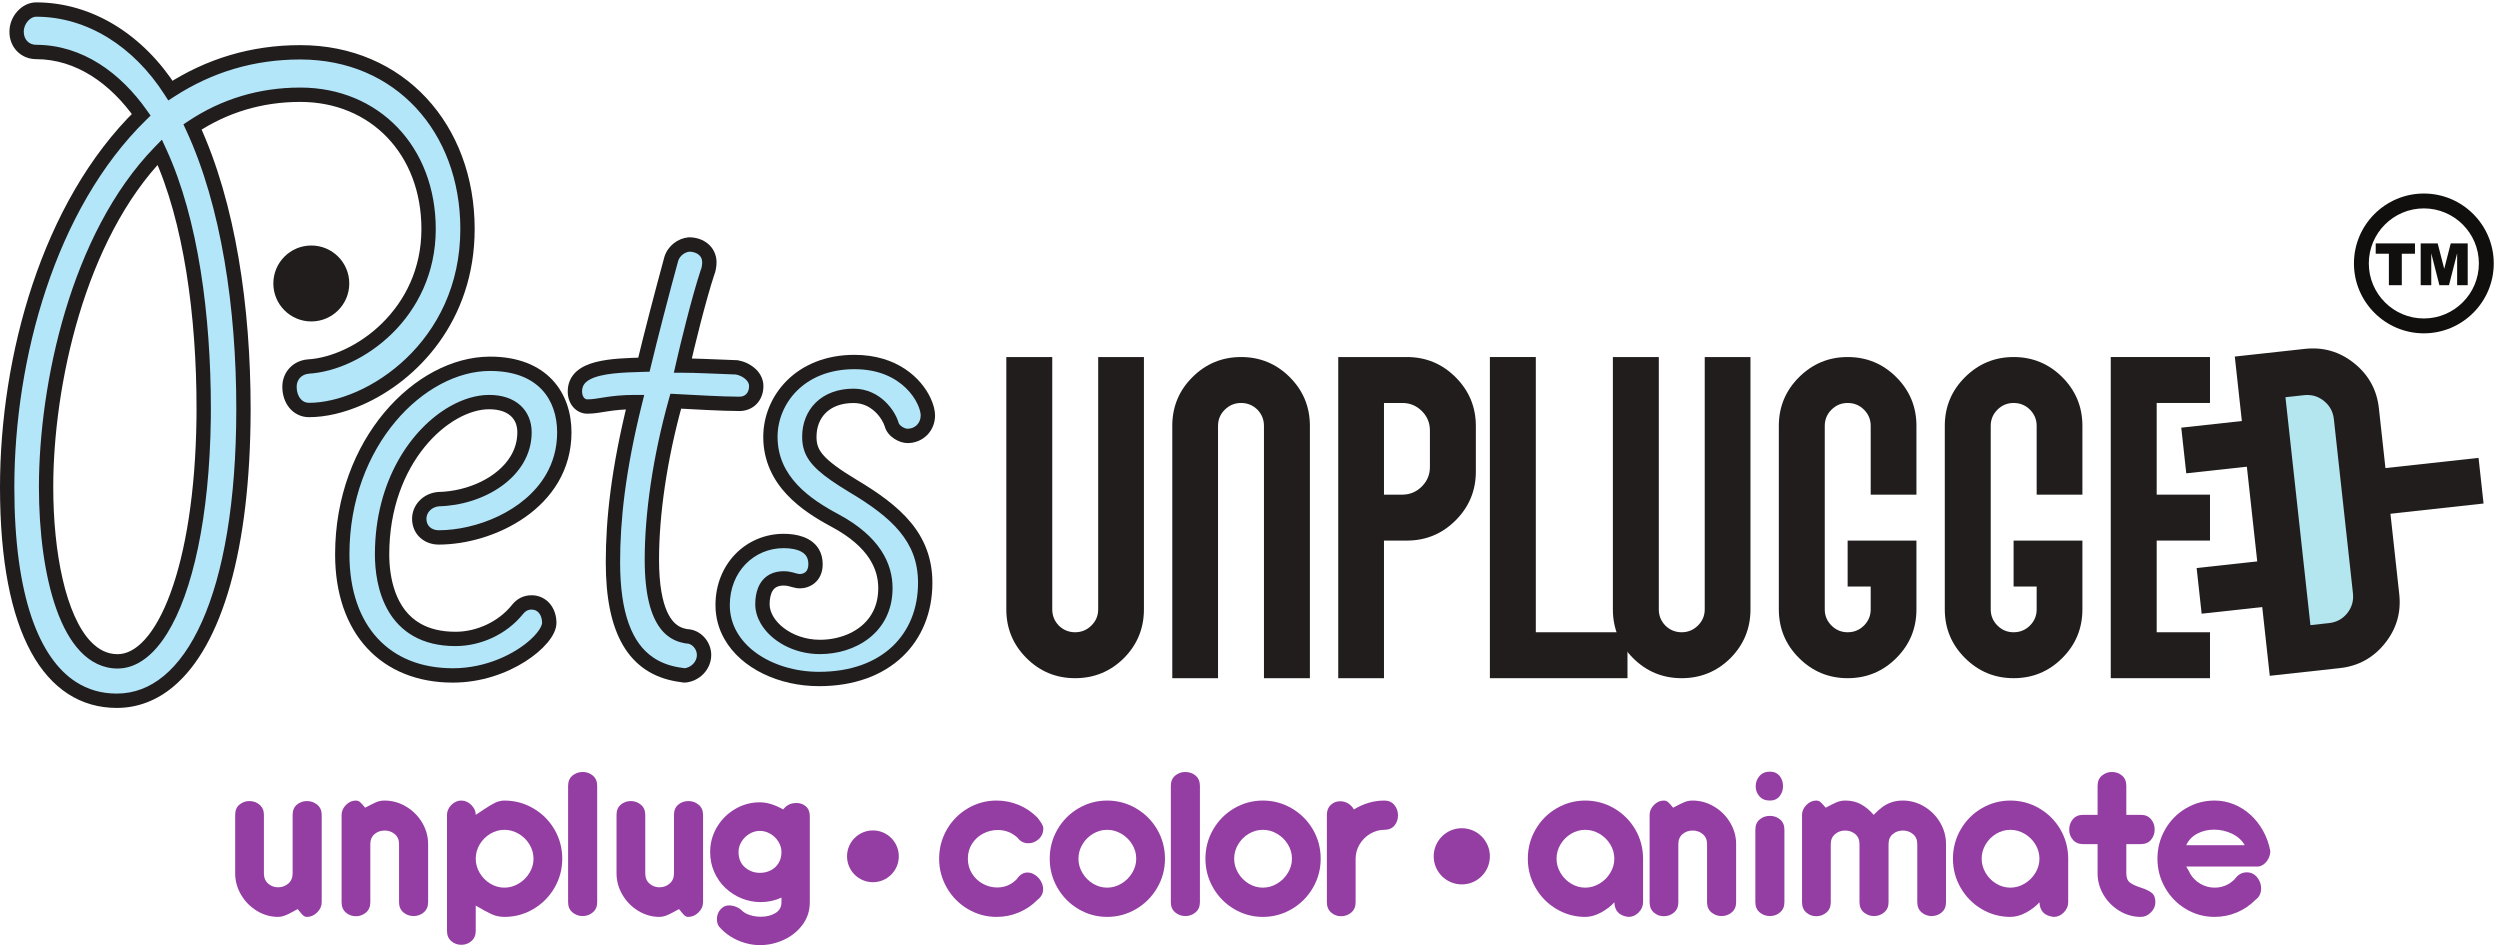
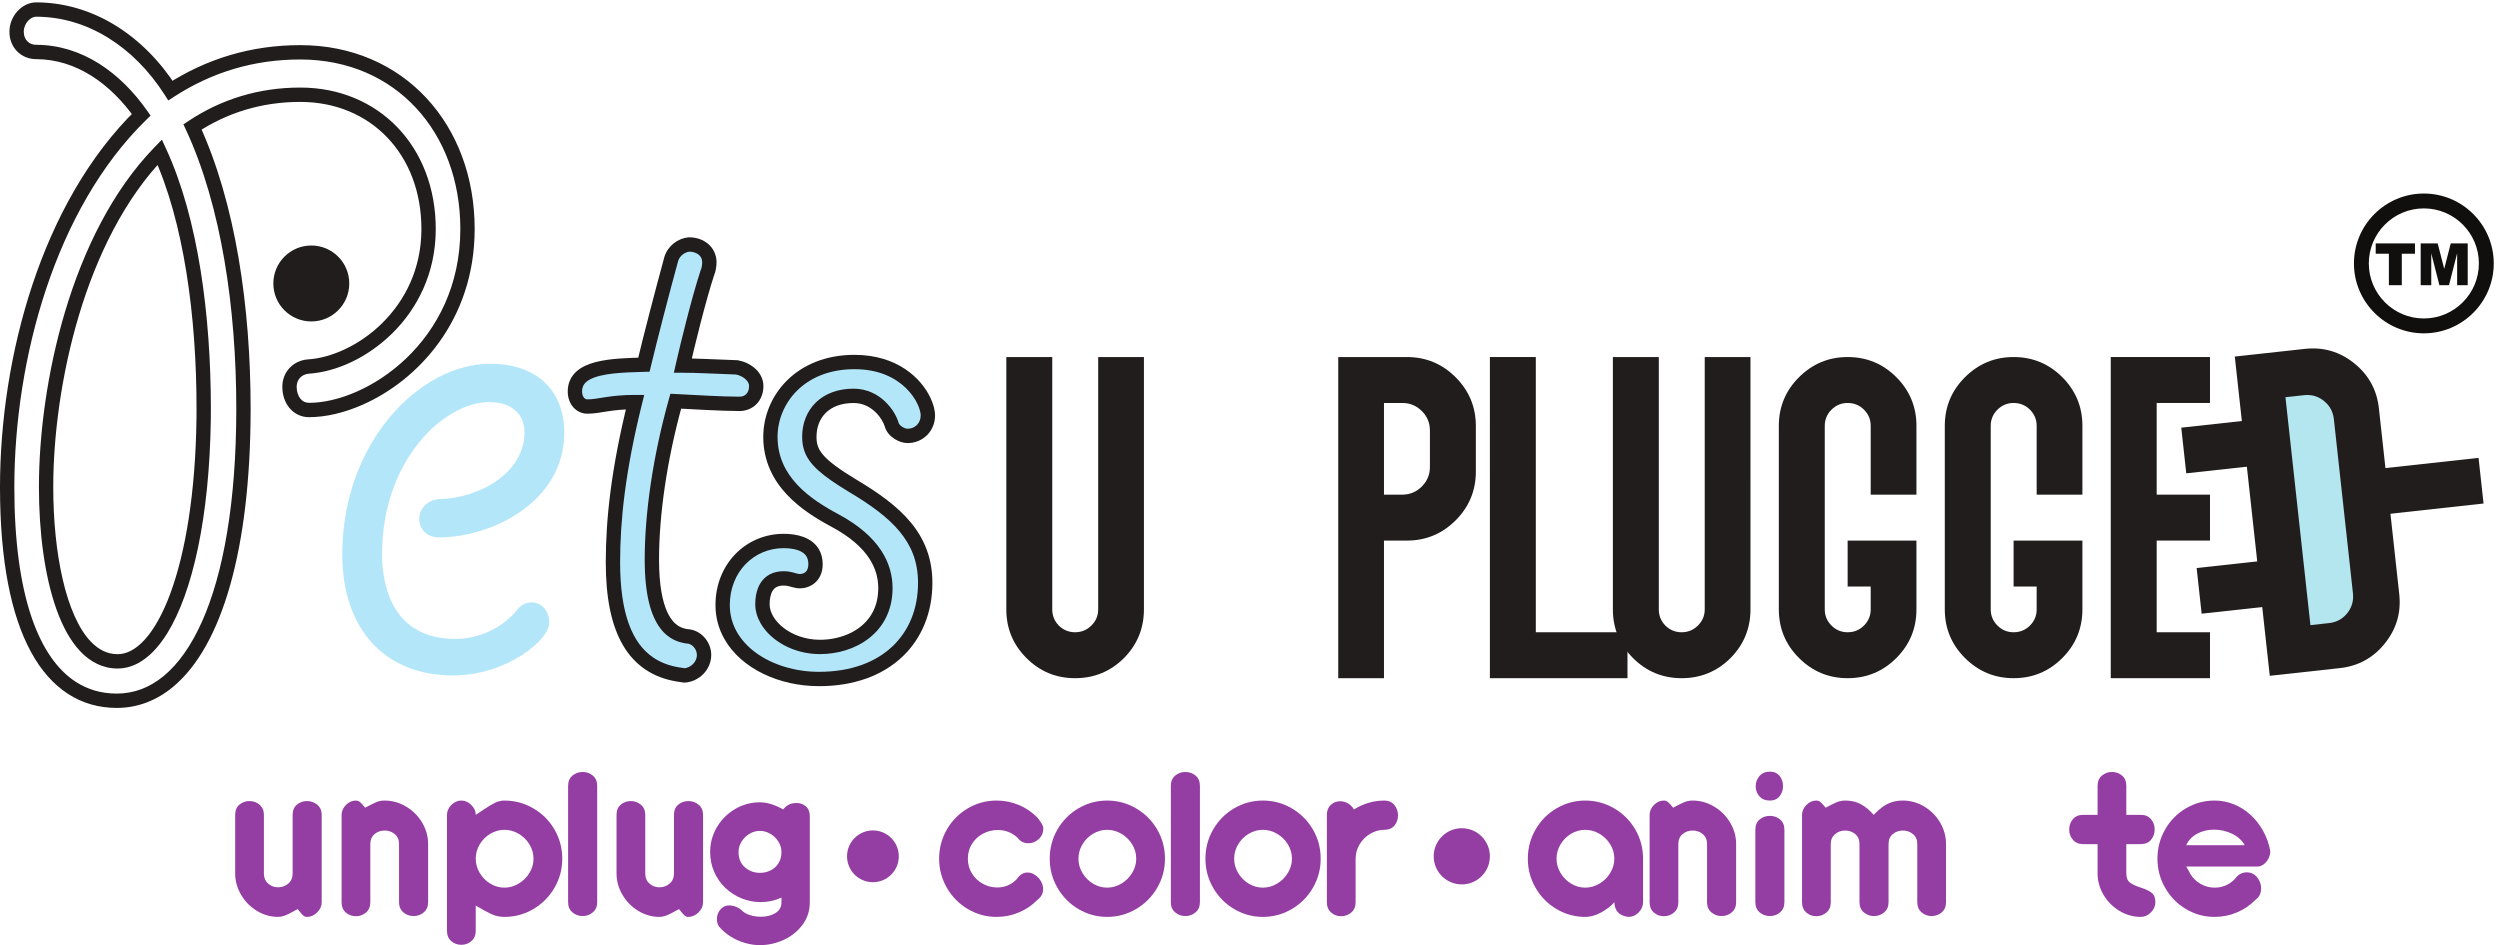
<svg xmlns="http://www.w3.org/2000/svg" xmlns:ns1="http://sodipodi.sourceforge.net/DTD/sodipodi-0.dtd" xmlns:ns2="http://www.inkscape.org/namespaces/inkscape" version="1.1" id="svg1" width="1208.36" height="456.827" viewBox="0 0 1208.36 456.827" ns1:docname="Logo_MAX.eps">
  <defs id="defs1" />
  <ns1:namedview id="namedview1" pagecolor="#ffffff" bordercolor="#000000" borderopacity="0.25" ns2:showpageshadow="2" ns2:pageopacity="0.0" ns2:pagecheckerboard="0" ns2:deskcolor="#d1d1d1">
    <ns2:page x="0" y="0" ns2:label="1" id="page1" width="1208.36" height="456.827" margin="0" bleed="0" />
  </ns1:namedview>
  <g id="g1" ns2:groupmode="layer" ns2:label="1">
    <g id="group-R5">
      <path id="path2" d="m 8215.75,2038.94 100.83,-934.22 285,33.16 -88.04,893.25 -297.79,7.81" style="fill:#b3e6ee;fill-opacity:1;fill-rule:nonzero;stroke:none" transform="matrix(0.133,0,0,-0.133,0,456.827)" />
      <path id="path3" d="m 8215.75,2038.94 -12.95,-1.4 102.23,-947.28 310.77,36.17 -90.42,917.43 -324.18,8.49 1.6,-14.81 12.95,1.4 -0.34,-13.02 286.3,-7.51 85.65,-869.06 -259.24,-30.18 -99.42,921.16 -12.95,-1.39 -0.34,-13.02 0.34,13.02" style="fill:#211d1d;fill-opacity:1;fill-rule:nonzero;stroke:none" transform="matrix(0.133,0,0,-0.133,0,456.827)" />
-       <path id="path4" d="M 580.555,2881.84 C 281.188,2573.77 167.969,2034.13 167.5,1666.92 c -0.406,-319.47 79.559,-635.35 259.598,-635.58 167.168,-0.2 305.84,341.11 312.965,880.88 3.652,345.18 -40.883,712.43 -159.508,969.62 z M 1698.98,2601.35 c -0.55,-425.97 -354.47,-656.86 -576.3,-656.56 -41.8,0.05 -70.68,36.81 -70.63,84.54 0.05,40.39 29.03,69.74 67.61,73.35 183.26,10.77 437.46,194.06 437.86,498.85 0.37,286.41 -195.49,488.63 -465.53,488.97 -144.677,0.18 -276.525,-40.04 -392.365,-117.01 C 831.082,2690.57 885.25,2312.28 884.781,1945.08 883.914,1273.1 700.184,887.781 423.699,888.141 185.805,888.441 25.371,1134.67 26.055,1667.11 26.648,2133.46 175.234,2687.75 513.223,3017.8 c -93.059,132.3 -224.758,227.93 -382.285,228.13 -38.579,0.06 -70.688,29.48 -70.626,73.55 0.055,44.05 35.465,80.74 70.835,80.69 196.102,-0.24 372.762,-114.3 488.27,-294.38 141.582,91.62 299.16,139.14 472.762,138.92 360.06,-0.45 607.27,-276.17 606.8,-643.36" style="fill:#b4e6fa;fill-opacity:1;fill-rule:nonzero;stroke:none" transform="matrix(0.133,0,0,-0.133,0,456.827)" />
      <path id="path5" d="m 580.555,2881.84 -18.688,18.15 C 408.07,2741.59 303.648,2526.05 236.988,2304.04 170.406,2081.95 141.715,1853.18 141.449,1666.96 l -0.004,-2.47 c 0.078,-161.55 20.047,-321.91 63.985,-444.77 22.074,-61.43 50.101,-113.73 86.453,-152.11 36.082,-38.32 82.398,-62.44 135.183,-62.32 h 0.032 0.148 c 25.352,-0.03 50.184,6.57 73.231,18.7 40.421,21.31 75.683,58.6 106.929,108.77 46.774,75.38 84.828,180.73 112.321,312.07 27.421,131.32 44.027,288.56 46.386,467.05 l 0.004,0.07 c 0.133,13.03 0.207,26.1 0.207,39.2 -0.156,336.08 -45.402,688.05 -162.109,941.6 l -15.899,34.46 -26.449,-27.22 18.688,-18.15 -23.66,-10.92 c 111.636,-241.52 157.48,-588.57 157.324,-919.77 0,-12.91 -0.071,-25.8 -0.207,-38.66 v 0.08 c -3.477,-267.61 -39.836,-485.5 -94.805,-634.12 -27.387,-74.29 -59.516,-131.1 -92.902,-167.87 -16.668,-18.42 -33.535,-31.81 -50.035,-40.45 -16.543,-8.65 -32.594,-12.72 -49.024,-12.73 l -0.148,-0.01 h 0.035 c -37.012,0.23 -68.043,15.48 -97.473,46.11 -43.879,45.8 -79.222,127.12 -101.988,226.56 -22.973,99.4 -34.137,216.59 -34.121,334.43 v 2.39 c 0.207,180.98 28.363,405.65 93.344,622.19 64.91,216.62 166.777,424.95 312.343,574.61 l -18.683,18.16 -23.66,-10.92 z m 1118.425,-280.49 -26.06,0.03 c -0.37,-205.46 -85.23,-362.29 -196.89,-469.11 -55.82,-53.31 -118.37,-93.85 -179.92,-120.91 -61.52,-27.09 -122.05,-40.56 -173.01,-40.52 h -0.58 0.19 c -13.11,0.18 -22.64,5.12 -30.87,14.84 -8.05,9.72 -13.75,24.91 -13.74,43.53 v 0 l -23.7,0.05 23.69,-0.68 0.01,0.63 -23.7,0.05 23.69,-0.68 0.01,0.34 v 0.37 c 0.09,13.96 4.76,24.56 12.28,32.66 7.57,8.02 18.33,13.51 31.71,14.79 l -2.43,25.94 1.53,-26.01 c 99.41,6.07 213.3,57.24 304.26,146.62 90.8,89.33 158,218.39 158.12,378.2 v 0.04 0.8 c 0.06,148.9 -51.17,277.81 -138.83,369.22 -87.57,91.5 -211.34,144.92 -352.71,145 h -1 c -149.139,0.06 -286.171,-41.78 -405.827,-121.36 l -18.637,-12.39 9.43,-20.29 C 804.488,2686.35 858.844,2312.94 858.73,1949.82 l -0.003,-4.73 v 0.03 C 858.387,1611.67 812.234,1350.37 733.922,1175.35 694.84,1087.82 647.891,1022.08 595.844,978.859 543.66,935.672 487.02,914.309 424.086,914.191 h -0.547 0.195 c -54.886,0.129 -103.98,14.071 -148.164,42.59 -66.113,42.711 -122.125,119.839 -161.601,236.979 -39.453,116.98 -61.895,273.14 -61.864,469.95 v 3.33 0.04 c 0.277,230.43 37.23,483.11 115.727,718.24 78.457,235.19 198.445,452.64 363.59,613.84 l 15.863,15.49 -12.754,18.14 c -48.156,68.44 -106.597,127.93 -174.39,170.66 -67.719,42.71 -145.082,68.46 -229.168,68.53 -12.664,0.06 -23.457,4.72 -31.375,12.6 -7.836,7.95 -13.149,19.12 -13.23,34.76 v 0.01 l -23.512,0.06 23.5,-0.66 0.012,0.6 -23.512,0.06 23.5,-0.66 0.008,0.33 0.004,0.37 c -0.035,14.95 6.176,29.22 15.414,39.41 9.231,10.29 20.817,15.41 29.289,15.25 h 0.039 v 23.67 l -0.371,-23.66 0.371,-0.01 v 23.67 l -0.371,-23.66 0.18,-0.01 h 0.195 c 92.977,-0.13 181.309,-27.13 260.754,-75.9 79.403,-48.75 149.774,-119.41 205.617,-206.49 l 14.125,-22.01 21.961,14.2 c 137.364,88.8 289.067,134.68 457.43,134.75 h 1.11 0.04 c 173.21,-0.34 317.3,-66.14 419.25,-175.53 101.84,-109.45 161.49,-263.21 161.52,-440.74 v -1.04 0.03 l 26.06,-0.03 h 26.05 v 1.04 c 0.04,189.15 -63.85,356.31 -175.48,476.25 -111.52,119.99 -270.83,192.01 -457.33,192.13 h 0.03 -1.25 c -177.914,0.07 -340.566,-49.09 -485.738,-143.11 l 14.156,-21.87 21.93,14.07 c -59.664,93 -135.375,169.41 -222.207,222.76 -86.789,53.34 -184.836,83.49 -287.965,83.6 l -0.028,-26.05 0.403,26.05 h -0.481 c -26.867,-0.16 -50.636,-13.38 -67.937,-32.41 -17.293,-19.16 -28.793,-45.23 -28.871,-74.31 l 26.051,-0.02 -26.039,0.72 -0.012,-0.86 c -0.086,-28.34 10.641,-53.85 28.48,-71.59 17.766,-17.82 42.281,-27.87 68.16,-27.86 73.45,-0.14 140.696,-22.3 201.469,-60.53 60.703,-38.22 114.641,-92.69 159.539,-156.55 l 21.313,14.99 -18.203,18.64 C 322.176,2867.59 198.887,2642.87 118.402,2401.81 37.965,2160.71 0.32,1903.06 0.004,1667.14 v 0.03 L 0,1663.71 C 0.117,1396.06 40.086,1198.5 112.996,1064.76 149.48,997.969 194.59,947.102 247.27,913.031 299.898,878.922 359.863,862.102 423.668,862.082 h 0.105 0.094 0.219 c 75.199,-0.113 145.098,26.688 205.062,76.707 90.11,75.151 159.465,200.471 207.399,369.611 47.824,169.25 73.937,382.99 74.281,636.65 v 0.02 l 0.008,4.75 c -0.117,368.32 -54.289,747.41 -187.59,1034.64 l -23.621,-10.97 14.418,-21.7 c 111.508,74.02 237.535,112.59 376.987,112.66 l 0.93,-0.01 c 128.41,-0.25 237.4,-47.93 315.15,-128.93 77.66,-81.09 124.3,-196.09 124.36,-333.18 v -0.8 0.03 c -0.27,-144.98 -60.38,-259.95 -142.59,-341.16 -82.06,-81.14 -186.9,-127 -270.75,-131.71 l -0.45,-0.03 -0.45,-0.04 c -25.2,-2.33 -48.23,-13.32 -64.8,-30.98 -16.63,-17.57 -26.47,-41.84 -26.43,-68.28 l 26.05,-0.03 -26.04,0.75 -0.01,-0.87 c 0.01,-29.06 8.74,-56.06 25.57,-76.61 16.65,-20.57 42.43,-34 71.07,-33.87 h 0.06 0.12 0.28 c 59.96,0.05 126.81,15.43 193.98,44.93 100.68,44.31 202.21,120.65 279.11,227.68 76.87,106.95 128.69,244.89 128.84,409.98 v 0.03 h -26.05" style="fill:#211d1d;fill-opacity:1;fill-rule:nonzero;stroke:none" transform="matrix(0.133,0,0,-0.133,0,456.827)" />
      <path id="path6" d="m 1906.11,1863.54 c 0,64.71 -45,110.01 -128.59,110.01 -160.73,0 -389,-207.1 -389,-553.34 0,-110.01 35.37,-307.4 266.84,-307.4 83.58,0 170.38,38.81 225.03,106.77 12.87,16.18 28.95,25.89 51.45,25.89 38.58,0 64.29,-32.36 64.29,-74.43 0,-61.48 -154.31,-190.919 -350.42,-190.919 -244.33,0 -401.85,165.029 -401.85,440.089 0,407.73 282.9,692.48 536.88,692.48 192.88,0 270.06,-119.71 270.06,-249.15 0,-255.65 -266.85,-381.85 -456.53,-381.85 -38.57,0 -70.72,25.88 -70.72,67.95 0,35.6 28.93,67.96 70.72,71.2 151.1,3.24 311.84,97.08 311.84,242.7" style="fill:#b4e6fa;fill-opacity:1;fill-rule:nonzero;stroke:none" transform="matrix(0.133,0,0,-0.133,0,456.827)" />
-       <path id="path7" d="m 1906.11,1863.54 h 26.06 c 0.19,38.26 -13.91,74.08 -41.64,98.69 -27.64,24.71 -66.67,37.42 -113.01,37.37 -45.81,-0.05 -94.24,-14.56 -141.39,-41.13 -141.09,-79.75 -273.54,-269.78 -273.66,-538.26 0.14,-57.73 8.81,-138.61 50.31,-208.34 20.77,-34.77 50.22,-66.56 90.44,-89.2 40.18,-22.69 90.61,-35.96 152.14,-35.92 91.55,0.16 185.09,41.91 245.33,116.5 l 0.1,0.12 c 4.75,5.96 9.25,9.74 13.86,12.18 4.65,2.4 9.66,3.82 17.19,3.87 11.91,-0.18 19.81,-4.32 26.69,-12.18 6.7,-7.89 11.55,-20.42 11.55,-36.2 0.06,-2.2 -0.94,-7.47 -4.38,-14.43 -5.88,-12.21 -18.71,-28.91 -37.28,-45.82 -27.85,-25.51 -68.39,-51.98 -116.96,-71.71 -48.58,-19.76 -105.18,-32.92 -165.75,-32.91 -116.42,0.18 -208.78,38.79 -273.42,108.54 -64.55,69.83 -102.32,172.79 -102.38,305.5 0,197.79 68.6,364.97 167.1,482.4 98.52,117.57 226.65,184.24 343.73,184.03 91.23,-0.19 150.45,-27.74 188.39,-67.84 37.89,-40.21 55.57,-95.55 55.61,-155.26 -0.04,-59.37 -15.33,-110.28 -41.09,-154.35 -38.58,-66 -101.68,-116.64 -172.8,-150.57 -71,-33.97 -149.74,-50.93 -216.58,-50.88 -13.5,0.02 -24.72,4.5 -32.26,11.39 -7.47,7.03 -12.24,16.14 -12.41,30.51 -0.03,21.21 17.54,42.85 46.69,45.23 l -2.02,25.97 0.56,-26.04 c 80.71,1.82 163.04,27.27 227.14,72.77 32,22.8 59.45,50.78 79.06,83.76 19.62,32.92 31.17,70.98 31.14,112.21 h -26.06 -26.05 c -0.04,-31.58 -8.57,-59.87 -23.82,-85.59 -22.81,-38.5 -61.48,-71 -108.35,-93.88 -46.77,-22.92 -101.4,-36.08 -154.17,-37.18 l -0.73,-0.01 -0.73,-0.06 c -54.44,-4.11 -94.73,-47.2 -94.76,-97.18 -0.16,-27.68 11.15,-52.56 29.39,-68.99 18.18,-16.57 42.31,-25.02 67.38,-25.01 100.5,0.15 218.7,32.82 314.37,99.78 47.74,33.55 89.79,75.89 119.98,127.43 30.2,51.5 48.27,112.23 48.23,180.69 0.03,69.72 -20.86,138.96 -69.78,190.97 -48.86,52.11 -124.68,84.43 -226.33,84.23 -136.91,-0.21 -277.22,-75.91 -383.65,-202.64 -106.43,-126.88 -179.28,-305.95 -179.29,-515.89 -0.06,-142.36 40.93,-259.44 116.23,-340.87 75.2,-81.531 183.78,-125.438 311.68,-125.27 103.87,0.059 195.84,34.059 262.71,76.46 33.48,21.28 60.74,44.63 80.45,67.94 9.85,11.7 17.83,23.38 23.65,35.28 5.77,11.91 9.6,24.12 9.66,37.29 -0.01,26.29 -8.01,50.97 -23.81,69.78 -15.62,18.84 -39.86,30.88 -66.53,30.71 -14.98,0.05 -29.26,-3.39 -41.49,-9.89 -12.27,-6.46 -22.25,-15.63 -30.35,-25.85 l -0.09,-0.1 0.18,0.22 c -49.06,-61.31 -129.11,-97.22 -204.73,-97.06 -54.21,0.04 -95,11.45 -126.55,29.21 -47.13,26.62 -75.31,68.54 -92.4,115.42 -16.99,46.69 -21.88,97.56 -21.84,136.73 0.02,167.35 55.07,299.7 128.4,390.09 36.65,45.17 77.9,79.75 118.76,102.79 40.85,23.08 81.22,34.45 115.79,34.41 37.24,-0.05 62.5,-9.99 78.27,-24.11 15.67,-14.21 24.08,-33.41 24.27,-59.85 h 26.05" style="fill:#211d1d;fill-opacity:1;fill-rule:nonzero;stroke:none" transform="matrix(0.133,0,0,-0.133,0,456.827)" />
      <path id="path8" d="m 2487.95,980.121 c -3.22,0 -19.28,3.238 -22.5,3.238 -160.74,25.891 -237.9,158.571 -237.9,407.731 0,155.33 19.29,336.53 80.37,582.46 -93.23,0 -128.59,-16.18 -173.6,-16.18 -22.51,0 -45.01,19.42 -45.01,55.02 0,90.6 135.03,93.84 250.76,97.07 25.72,106.78 64.29,255.65 99.66,385.08 9.64,29.12 35.36,48.53 64.3,51.78 41.79,0 73.93,-25.89 73.93,-64.73 0,-12.93 -3.21,-29.12 -6.42,-35.59 -32.16,-97.08 -73.94,-268.59 -90.03,-339.77 45.02,0 109.31,-3.24 196.11,-6.48 35.37,-6.47 70.73,-32.36 70.73,-67.95 0,-38.82 -25.72,-64.71 -61.08,-64.71 -61.08,0 -170.39,6.46 -231.46,9.7 -57.87,-207.1 -86.81,-410.97 -86.81,-576 0,-255.64 93.23,-271.82 125.37,-278.28 35.37,0 64.31,-32.36 64.31,-67.96 0,-38.83 -32.15,-71.191 -70.73,-74.429" style="fill:#b4e6fa;fill-opacity:1;fill-rule:nonzero;stroke:none" transform="matrix(0.133,0,0,-0.133,0,456.827)" />
      <path id="path9" d="m 2487.95,980.121 v 26.049 -16.709 l 1.34,16.669 -1.34,0.04 v -16.709 l 1.34,16.669 -0.03,0.01 c -1.18,0.11 -5.82,0.88 -10.01,1.59 l -6.33,1.01 c -2.27,0.29 -3.44,0.6 -7.47,0.68 v -26.061 l 4.14,25.721 c -37.08,6 -68.24,17.88 -94.63,35.52 -39.47,26.5 -69.29,66.37 -90.01,123.64 -20.63,57.16 -31.38,131.41 -31.35,222.85 0.02,153.11 18.94,331.86 79.61,576.18 l 8.03,32.33 h -33.32 c -48.08,0.02 -82.11,-4.24 -108.87,-8.4 -26.86,-4.2 -45.53,-7.83 -64.73,-7.78 -3.74,0.03 -7.9,1.53 -11.64,5.61 -3.65,4.1 -7.25,11.01 -7.31,23.36 0.02,8.11 1.44,14.19 3.76,19.41 4.03,8.96 11.38,16.6 24.29,23.75 19.17,10.66 49.81,17.9 84.87,21.75 35.09,3.98 74.52,5.07 112.51,6.12 l 19.93,0.55 4.67,19.39 c 25.62,106.4 64.16,255.14 99.46,384.32 l -25.13,6.86 24.73,-8.19 c 6.28,19.07 23.18,31.87 42.47,34.07 l -2.9,25.9 v -26.06 c 15.56,0.01 27.89,-4.83 35.72,-11.55 7.78,-6.89 11.99,-14.97 12.16,-27.12 0.02,-4.33 -0.61,-10.39 -1.56,-15.45 -0.47,-2.53 -1.02,-4.84 -1.5,-6.5 l -0.6,-1.89 -0.15,-0.37 2.93,-1.22 -2.84,1.4 -0.09,-0.18 2.93,-1.22 -2.84,1.4 -0.81,-1.63 -0.57,-1.74 c -32.78,-99.06 -74.45,-270.32 -90.71,-342.22 l -7.18,-31.79 h 32.59 c 43.84,0.01 108.22,-3.22 195.14,-6.46 l 0.97,26.03 -4.69,-25.62 c 13.19,-2.34 27.01,-8.83 36.06,-16.95 9.22,-8.33 13.28,-16.58 13.31,-25.38 -0.07,-13.72 -4.3,-22.84 -10.04,-28.89 -5.84,-5.97 -13.64,-9.67 -24.99,-9.77 -59.58,-0.02 -169,6.41 -230.08,9.67 l -20.86,1.1 -5.62,-20.1 c -58.43,-209.24 -87.74,-414.99 -87.77,-583.02 0.1,-130.78 23.49,-204.32 55.77,-248.11 16.08,-21.76 34.51,-35.36 51.16,-43.36 16.55,-8.04 31.5,-10.75 39.37,-12.35 l 2.54,-0.51 h 2.59 c 9.57,0.01 18.89,-4.37 26.34,-12.32 7.39,-7.9 11.97,-18.91 11.92,-29.59 0,-12.13 -4.98,-23.48 -13.61,-32.49 -8.61,-8.95 -20.61,-14.95 -33.25,-15.97 l 2.18,-25.969 v 26.049 -26.049 l 2.18,-25.961 c 25.94,2.211 49.31,14.02 66.42,31.75 17.09,17.7 28.18,41.92 28.18,68.64 -0.05,24.93 -9.94,47.88 -25.86,65.06 -15.86,17.13 -38.69,28.94 -64.5,28.96 v -26.06 l 5.14,25.54 c -8.2,1.63 -16.96,3.36 -26.93,8.16 -14.65,7.34 -32.37,20.62 -48.59,56.49 -16,35.82 -28.98,94.57 -28.94,188.09 -0.03,162.04 28.54,364.03 85.85,568.99 l -25.09,7.01 -1.39,-26.01 c 61.07,-3.24 170.26,-9.73 232.85,-9.75 24.01,-0.1 46.75,9.15 62.61,25.83 15.97,16.59 24.6,39.83 24.52,64.94 0.04,26.79 -13.59,49.28 -30.89,64.41 -17.48,15.34 -39.02,25.04 -61.2,29.17 l -1.84,0.34 -1.88,0.07 c -86.67,3.22 -150.87,6.48 -197.08,6.49 v -26.05 l 25.42,-5.74 c 15.89,70.48 57.8,242.22 89.34,337.31 l -24.73,8.2 23.35,-11.56 c 1.9,3.89 3,7.23 4.05,10.86 2.99,10.72 4.99,23.38 5.08,36.29 0.17,26.69 -11.69,50.97 -30.43,66.73 -18.69,15.94 -43.34,24.05 -69.56,24.05 h -1.46 l -1.44,-0.16 c -38.59,-4.29 -73.14,-30.31 -86.14,-69.48 l -0.21,-0.64 -0.19,-0.68 c -35.43,-129.7 -74.03,-278.68 -99.85,-385.85 l 25.33,-6.1 -0.73,26.05 c -57.96,-1.72 -121.74,-3 -174.61,-16.61 -26.42,-6.94 -50.73,-16.96 -70,-34.26 -9.56,-8.64 -17.68,-19.25 -23.18,-31.57 -5.52,-12.31 -8.31,-26.14 -8.29,-40.68 -0.07,-23.25 7.59,-43.85 20.82,-58.36 13.14,-14.54 31.48,-22.74 50.24,-22.71 25.8,0.04 47.32,4.51 72.7,8.39 25.48,3.94 55.75,7.77 100.9,7.79 v 26.05 l -25.28,6.28 c -61.51,-247.53 -81.16,-431.2 -81.14,-588.74 0.09,-127.18 19.38,-226.97 62.22,-300.72 21.41,-36.78 48.95,-66.81 82.25,-89.07 33.28,-22.288 72.05,-36.698 115.34,-43.648 l 2.05,-0.332 h 2.09 v 16.731 l -1.34,-16.692 1.34,-0.039 v 16.731 l -1.34,-16.692 h 0.03 c 1.18,-0.129 5.82,-0.89 10,-1.609 l 6.34,-1.008 c 2.27,-0.273 3.44,-0.594 7.47,-0.672 h 1.1 l 1.08,0.09 -2.18,25.961" style="fill:#211d1d;fill-opacity:1;fill-rule:nonzero;stroke:none" transform="matrix(0.133,0,0,-0.133,0,456.827)" />
      <path id="path10" d="m 2963.71,1384.61 c 0,-55 -45.02,-64.7 -64.31,-61.48 -19.28,3.23 -28.93,9.7 -51.43,9.7 -61.09,0 -77.16,-48.53 -77.16,-93.83 0,-77.67 93.23,-155.33 208.96,-155.33 115.74,0 237.91,67.95 237.91,213.58 0,77.66 -38.58,168.27 -183.26,245.92 -102.87,55.02 -234.67,142.39 -234.67,304.19 0,132.66 106.09,271.81 305.4,271.81 192.91,0 266.84,-139.15 266.84,-194.15 0,-42.07 -32.16,-74.44 -73.93,-74.44 -19.29,0 -51.45,16.19 -57.88,42.07 -9.65,32.37 -54.66,103.55 -138.25,103.55 -102.87,0 -160.73,-64.71 -160.73,-148.84 0,-61.49 28.93,-100.33 157.53,-177.98 157.52,-93.85 263.62,-187.69 263.62,-352.73 0,-200.62 -141.46,-349.47 -385.8,-349.47 -183.24,0 -350.41,106.79 -350.41,268.58 0,135.91 99.66,232.99 221.83,232.99 57.87,0 115.74,-19.41 115.74,-84.14" style="fill:#b4e6fa;fill-opacity:1;fill-rule:nonzero;stroke:none" transform="matrix(0.133,0,0,-0.133,0,456.827)" />
      <path id="path11" d="m 2963.71,1384.61 h -26.05 c -0.02,-9.1 -1.62,-15.22 -3.59,-19.59 -3.01,-6.43 -6.88,-9.84 -11.98,-12.6 -4.99,-2.65 -11.36,-3.83 -15.5,-3.78 l -2.89,0.19 c -7.48,1.24 -13.36,3.19 -22.13,5.55 -8.67,2.34 -19.88,4.57 -33.6,4.51 -18.68,0.03 -35.58,-3.78 -49.86,-11.24 -21.59,-11.15 -35.61,-30.04 -43.2,-49.41 -7.72,-19.51 -10.12,-39.96 -10.16,-59.24 0,-24.68 7.41,-48.59 19.89,-70.1 18.79,-32.32 48.85,-59.78 85.91,-79.56 37.1,-19.73 81.44,-31.71 129.22,-31.72 62.89,0.07 127.7,18.2 178.4,57.71 25.29,19.75 46.88,45 61.97,75.57 15.12,30.57 23.61,66.31 23.59,106.35 0.09,43.1 -10.98,90.89 -41.67,137.3 -30.64,46.48 -80.16,91.25 -155.32,131.58 l -0.03,0.02 c -50.47,26.93 -106.7,61.39 -149.19,106.87 -42.5,45.73 -71.54,100.75 -71.72,174.34 -0.02,59.42 23.85,120.86 70.32,167.22 46.52,46.3 115.43,78.41 209.03,78.53 90.13,-0.16 149.34,-31.89 187.54,-69.02 19.03,-18.59 32.6,-38.73 41.23,-56.78 8.7,-17.92 12.14,-34.21 12.02,-42.29 -0.05,-14.36 -5.33,-26.1 -13.73,-34.63 -8.49,-8.47 -20.03,-13.7 -34.15,-13.75 -2.62,-0.25 -12.44,2.25 -19.61,7.15 -7.59,4.83 -12.17,11.08 -13,15.15 l -0.13,0.57 -0.18,0.59 c -6.53,21.31 -21.79,49.7 -48.38,75.32 -26.36,25.33 -65.38,46.93 -114.83,46.84 -56.79,0.11 -104.39,-18.2 -137.15,-50.29 -32.83,-32 -49.73,-76.66 -49.63,-124.61 -0.01,-17.37 2.08,-34.56 7.99,-51.43 8.85,-25.44 25.91,-48.54 51.84,-71.72 26.04,-23.3 61.38,-47.58 110.28,-77.14 l 0.03,-0.02 0.1,-0.06 c 77.76,-46.25 141.22,-91.92 184.15,-143.89 42.87,-52.15 66.52,-109.55 66.75,-186.45 -0.12,-94.26 -32.82,-173.92 -93.11,-231.03 -60.37,-56.99 -149.64,-92.3 -266.63,-92.378 -86.58,-0.07 -169.23,25.458 -228.63,68.648 -29.74,21.57 -53.67,47.4 -70.12,76.48 -16.44,29.12 -25.58,61.45 -25.61,97.39 0.06,61.58 22.37,112.92 57.71,149.28 35.43,36.31 83.92,57.62 138.07,57.66 26.07,0.13 50.95,-4.79 66.22,-14.12 7.73,-4.64 13.17,-9.95 17.03,-16.58 3.81,-6.66 6.39,-15.04 6.44,-27.39 h 26.05 26.05 c 0.04,20.03 -4.61,38.33 -13.46,53.52 -13.29,22.97 -34.81,37.36 -57.33,45.53 -22.68,8.26 -47.12,11.11 -71,11.15 -68.02,0.04 -130.45,-27.2 -175.39,-73.41 -45.03,-46.15 -72.55,-111.29 -72.49,-185.64 -0.04,-44.95 11.73,-86.65 32.36,-123.05 30.98,-54.69 81.28,-97.47 141.32,-126.64 60.12,-29.16 130.27,-44.91 202.78,-44.929 127.35,-0.09 230.97,39.031 302.42,106.619 71.53,67.47 109.55,162.55 109.43,268.89 0.23,88.15 -29.17,160.19 -78.72,219.68 -49.5,59.66 -117.85,107.84 -197.62,155.43 l 0.14,-0.09 c -63.45,38.21 -100.97,66.59 -120.71,89.75 -9.93,11.59 -15.6,21.58 -19.17,31.71 -3.53,10.14 -5.05,20.86 -5.06,34.23 0.09,36.18 12.12,65.94 33.94,87.34 21.89,21.29 54.65,35.35 100.73,35.45 34.15,-0.09 59.42,-14.09 78.88,-32.44 19.22,-18.06 31.28,-41.44 34.39,-52.49 l 24.98,7.43 -25.29,-6.28 c 5.61,-21.81 20.33,-36.6 35.26,-46.33 15.33,-9.67 31.23,-15.26 47.91,-15.51 27.65,-0.04 53.07,10.9 71.11,29.13 18.11,18.17 28.92,43.65 28.87,71.36 -0.13,19.42 -5.92,41.15 -17.12,64.79 -16.87,35.21 -46.66,73.93 -92.17,104.14 -45.44,30.21 -106.56,51.33 -183.6,51.27 -105.71,0.12 -189.51,-37.34 -245.85,-93.77 -56.41,-56.38 -85.59,-130.85 -85.61,-204.09 -0.17,-88.22 36.68,-157.78 85.79,-209.95 49.14,-52.4 110.25,-89.13 162.66,-117.21 l -0.04,0.02 c 69.52,-37.33 111.63,-76.69 136.45,-114.35 24.77,-37.71 32.99,-74.06 33.08,-108.62 -0.02,-32.77 -6.8,-60.13 -18.2,-83.27 -17.13,-34.61 -45.06,-60.35 -79.37,-77.92 -34.23,-17.52 -74.69,-26.36 -114.29,-26.34 -52,-0.04 -98.95,17.61 -131.98,43.12 -16.51,12.73 -29.48,27.34 -38.07,42.18 -8.62,14.89 -12.87,29.82 -12.86,43.98 -0.13,19.66 3.9,38.52 11.42,49.64 3.75,5.65 7.99,9.68 13.9,12.8 5.92,3.06 13.93,5.32 25.79,5.35 8.78,-0.06 13.65,-1.06 20.25,-2.77 6.5,-1.69 15.08,-4.59 26.88,-6.59 3.74,-0.61 7.53,-0.9 11.49,-0.9 15.77,0.1 35.3,4.37 52.99,18.45 8.72,7.02 16.59,16.65 21.94,28.52 5.39,11.85 8.25,25.73 8.24,41.11 h -26.05" style="fill:#211d1d;fill-opacity:1;fill-rule:nonzero;stroke:none" transform="matrix(0.133,0,0,-0.133,0,456.827)" />
      <path id="path12" d="m 3657.13,2137.26 h 166.93 V 1220.2 c 0,-22.9 8.01,-42.6 24.04,-59.08 16.49,-16.03 36.18,-24.05 59.08,-24.05 22.89,0 42.59,8.12 59.07,24.41 16.49,16.23 24.73,35.82 24.73,58.72 v 917.06 h 166.24 V 1220.2 c 0,-69.15 -24.27,-128.23 -72.81,-177.24 -49.01,-48.53 -108.08,-72.808 -177.23,-72.808 -69.15,0 -128.13,24.368 -176.88,73.168 -48.8,48.74 -73.17,107.73 -73.17,176.88 v 917.06" style="fill:#211d1d;fill-opacity:1;fill-rule:nonzero;stroke:none" transform="matrix(0.133,0,0,-0.133,0,456.827)" />
-       <path id="path13" d="m 4760.35,970.152 h -166.92 v 917.058 c 0,22.9 -8.02,42.59 -24.05,59.08 -16.48,16.03 -36.18,24.04 -59.07,24.04 -22.9,0 -42.59,-8.14 -59.08,-24.38 -16.48,-16.27 -24.73,-35.84 -24.73,-58.74 V 970.152 h -166.24 v 917.058 c 0,69.15 24.28,128 72.82,176.54 49,49 108.08,73.51 177.23,73.51 69.15,0 128.13,-24.41 176.88,-73.15 48.79,-48.8 73.16,-107.75 73.16,-176.9 V 970.152" style="fill:#211d1d;fill-opacity:1;fill-rule:nonzero;stroke:none" transform="matrix(0.133,0,0,-0.133,0,456.827)" />
      <path id="path14" d="m 5096.27,1637.17 c 27.47,0 51.06,9.84 70.75,29.53 19.7,19.7 29.54,43.28 29.54,70.76 v 132.58 c 0,27.93 -9.84,51.62 -29.54,71.08 -19.69,19.46 -43.28,29.21 -70.75,29.21 h -66.64 v -333.16 z m -232.87,500.09 h 249.35 c 69.15,0 128.24,-24.51 177.23,-73.51 49,-49 73.51,-108.08 73.51,-177.23 v -165.55 c 0,-69.15 -24.51,-128.22 -73.51,-177.23 -48.99,-49 -108.08,-73.5 -177.23,-73.5 h -83.12 V 970.152 H 4863.4 V 2137.26" style="fill:#211d1d;fill-opacity:1;fill-rule:nonzero;stroke:none" transform="matrix(0.133,0,0,-0.133,0,456.827)" />
      <path id="path15" d="M 5914.56,970.152 H 5414.47 V 2137.26 H 5581.4 V 1137.07 h 333.16 V 970.152" style="fill:#211d1d;fill-opacity:1;fill-rule:nonzero;stroke:none" transform="matrix(0.133,0,0,-0.133,0,456.827)" />
      <path id="path16" d="m 5861.44,2137.26 h 166.93 V 1220.2 c 0,-22.9 8.01,-42.6 24.04,-59.08 16.49,-16.03 36.17,-24.05 59.07,-24.05 22.9,0 42.59,8.12 59.09,24.41 16.48,16.23 24.72,35.82 24.72,58.72 v 917.06 h 166.24 V 1220.2 c 0,-69.15 -24.27,-128.23 -72.81,-177.24 -49,-48.53 -108.09,-72.808 -177.24,-72.808 -69.15,0 -128.12,24.368 -176.87,73.168 -48.8,48.74 -73.17,107.73 -73.17,176.88 v 917.06" style="fill:#211d1d;fill-opacity:1;fill-rule:nonzero;stroke:none" transform="matrix(0.133,0,0,-0.133,0,456.827)" />
      <path id="path17" d="m 6964.67,1637.17 h -166.24 v 250.04 c 0,22.9 -8.15,42.47 -24.38,58.74 -16.28,16.24 -36.07,24.38 -59.43,24.38 -22.9,0 -42.49,-8.14 -58.72,-24.38 -16.29,-16.27 -24.41,-35.84 -24.41,-58.74 V 1220.2 c 0,-22.9 8.12,-42.49 24.41,-58.72 16.23,-16.29 35.82,-24.41 58.72,-24.41 23.36,0 43.15,8.12 59.43,24.41 16.23,16.23 24.38,35.82 24.38,58.72 v 83.11 h -83.81 v 166.93 h 250.05 V 1220.2 c 0,-69.15 -24.38,-128.14 -73.18,-176.88 -48.75,-48.8 -107.72,-73.168 -176.87,-73.168 -68.69,0 -127.54,24.368 -176.54,73.168 -49.01,48.74 -73.51,107.73 -73.51,176.88 v 667.01 c 0,69.15 24.5,128.1 73.51,176.9 49,48.74 107.85,73.15 176.54,73.15 69.15,0 128.12,-24.41 176.87,-73.15 48.8,-48.8 73.18,-107.75 73.18,-176.9 v -250.04" style="fill:#211d1d;fill-opacity:1;fill-rule:nonzero;stroke:none" transform="matrix(0.133,0,0,-0.133,0,456.827)" />
      <path id="path18" d="m 7567.79,1637.17 h -166.24 v 250.04 c 0,22.9 -8.13,42.47 -24.37,58.74 -16.28,16.24 -36.08,24.38 -59.44,24.38 -22.89,0 -42.48,-8.14 -58.71,-24.38 -16.29,-16.27 -24.4,-35.84 -24.4,-58.74 V 1220.2 c 0,-22.9 8.11,-42.49 24.4,-58.72 16.23,-16.29 35.82,-24.41 58.71,-24.41 23.36,0 43.16,8.12 59.44,24.41 16.24,16.23 24.37,35.82 24.37,58.72 v 83.11 h -83.81 v 166.93 h 250.05 V 1220.2 c 0,-69.15 -24.37,-128.14 -73.17,-176.88 -48.74,-48.8 -107.72,-73.168 -176.88,-73.168 -68.69,0 -127.54,24.368 -176.54,73.168 -48.99,48.74 -73.5,107.73 -73.5,176.88 v 667.01 c 0,69.15 24.51,128.1 73.5,176.9 49,48.74 107.85,73.15 176.54,73.15 69.16,0 128.14,-24.41 176.88,-73.15 48.8,-48.8 73.17,-107.75 73.17,-176.9 v -250.04" style="fill:#211d1d;fill-opacity:1;fill-rule:nonzero;stroke:none" transform="matrix(0.133,0,0,-0.133,0,456.827)" />
      <path id="path19" d="m 8031.47,1637.17 v -166.93 h -193.71 v -333.17 h 193.71 V 970.152 H 7670.83 V 2137.26 h 360.64 v -166.93 h -193.71 v -333.16 h 193.71" style="fill:#211d1d;fill-opacity:1;fill-rule:nonzero;stroke:none" transform="matrix(0.133,0,0,-0.133,0,456.827)" />
      <path id="path20" d="m 8342.01,1241.89 -340.9,-37.34 -18.19,165.95 340.9,37.33 18.19,-165.94" style="fill:#211d1d;fill-opacity:1;fill-rule:nonzero;stroke:none" transform="matrix(0.133,0,0,-0.133,0,456.827)" />
      <path id="path21" d="m 9025.65,1604.9 -497.09,-54.48 -18.18,165.92 497.09,54.47 18.18,-165.91" style="fill:#211d1d;fill-opacity:1;fill-rule:nonzero;stroke:none" transform="matrix(0.133,0,0,-0.133,0,456.827)" />
      <path id="path22" d="m 8286.12,1751.99 -340.89,-37.34 -18.19,165.94 340.9,37.34 18.18,-165.94" style="fill:#211d1d;fill-opacity:1;fill-rule:nonzero;stroke:none" transform="matrix(0.133,0,0,-0.133,0,456.827)" />
      <path id="path23" d="m 8464.04,1170.35 c 27.34,3 49.38,14.97 66.21,35.96 16.8,20.94 23.72,45.11 20.74,72.4 l -69.36,633.02 c -2.94,26.84 -14.91,48.81 -35.88,65.83 -21.01,17.07 -45.14,24.11 -72.46,21.11 l -67.6,-7.4 90.75,-828.32 z m -342.45,968.66 254.69,27.91 c 66.91,7.33 126.64,-10.08 179.18,-52.23 52.54,-42.17 82.46,-96.69 89.81,-163.6 l 74,-675.37 c 7.32,-66.93 -10.11,-126.64 -52.25,-179.16 -42.17,-52.54 -96.71,-82.48 -163.62,-89.79 L 8248.7,978.852 8121.59,2139.01" style="fill:#211d1d;fill-opacity:1;fill-rule:nonzero;stroke:none" transform="matrix(0.133,0,0,-0.133,0,456.827)" />
      <path id="path24" d="m 1057.17,117.75 c -8.28,-4.531 -16.24,-8.199 -23.86,-10.969 -7.63,-2.781 -15.18,-4.172 -22.66,-4.172 -27.224,0 -52.853,7.293 -76.912,21.871 -24.05,14.579 -43.25,34.071 -57.57,58.489 -14.34,24.422 -21.5,50.371 -21.5,77.871 v 212.652 c 0,15.969 5.125,28.309 15.355,37.008 10.239,8.711 22.309,13.059 36.243,13.059 14.121,0 26.445,-4.43 36.992,-13.289 10.547,-8.848 15.812,-21.122 15.812,-36.778 V 260.84 c 0,-15.758 5.125,-28.141 15.352,-37.149 10.238,-9.019 22.316,-13.519 36.228,-13.519 14.24,0 26.59,4.5 37.08,13.519 10.5,9.008 15.74,21.391 15.74,37.149 v 212.652 c 0,15.969 5.14,28.309 15.43,37.008 10.29,8.711 22.54,13.059 36.78,13.059 14.22,0 26.69,-4.45 37.38,-13.368 10.69,-8.902 16.05,-21.14 16.05,-36.699 V 155.77 c 0,-13.7 -5.51,-25.981 -16.51,-36.86 -11.01,-10.871 -23.51,-16.301 -37.54,-16.301 -5.32,0 -10.26,2.243 -14.81,6.723 -4.56,4.488 -10.72,11.707 -18.51,21.707 -8.08,-4.328 -16.27,-8.75 -24.57,-13.289" style="fill:#943da3;fill-opacity:1;fill-rule:nonzero;stroke:none" transform="matrix(0.133,0,0,-0.133,0,456.827)" />
      <path id="path25" d="m 1367.16,519.469 c 9.31,3.961 19.4,5.953 30.24,5.953 27.74,0 53.82,-7.231 78.23,-21.723 24.41,-14.469 43.88,-33.898 58.42,-58.258 14.52,-24.359 21.8,-50.449 21.8,-78.269 V 155.77 c 0,-15.45 -5.27,-27.668 -15.81,-36.629 -10.54,-8.961 -22.89,-13.43 -37,-13.43 -14.24,0 -26.6,4.441 -37.09,13.359 -10.49,8.899 -15.73,21.149 -15.73,36.7 v 211.402 c 0,15.457 -5.17,27.527 -15.51,36.238 -10.35,8.699 -22.57,13.059 -36.69,13.059 -14.44,0 -26.74,-4.328 -36.93,-12.977 -10.19,-8.652 -15.28,-20.762 -15.28,-36.32 V 155.77 c 0,-15.758 -5.23,-28.149 -15.73,-37.168 -10.5,-9.02 -22.85,-13.52 -37.07,-13.52 -13.93,0 -26,4.5 -36.24,13.52 -10.23,9.019 -15.35,21.41 -15.35,37.168 v 317.722 c 0,13.078 5.24,25.008 15.73,35.77 10.5,10.758 22.44,16.16 35.86,16.16 6.34,0 11.79,-2.121 16.34,-6.34 4.56,-4.23 10.42,-10.773 17.59,-19.621 17.5,9.371 30.91,16.039 40.22,20.008" style="fill:#943da3;fill-opacity:1;fill-rule:nonzero;stroke:none" transform="matrix(0.133,0,0,-0.133,0,456.827)" />
      <path id="path26" d="m 1884.79,223.461 c 16.32,9.68 29.43,22.66 39.3,38.941 9.88,16.258 14.82,33.477 14.82,51.61 0,18.648 -4.91,36.039 -14.75,52.148 -9.81,16.141 -22.89,28.981 -39.21,38.559 -16.34,9.582 -33.6,14.371 -51.83,14.371 -18.21,0 -35.33,-4.789 -51.35,-14.371 -16.02,-9.578 -28.84,-22.418 -38.46,-38.559 -9.61,-16.109 -14.42,-33.5 -14.42,-52.148 0,-18.133 4.81,-35.352 14.42,-51.61 9.62,-16.281 22.47,-29.261 38.53,-38.941 16.08,-9.699 33.17,-14.52 51.28,-14.52 18.13,0 35.34,4.821 51.67,14.52 z M 1712.9,509.34 c 10.65,-10.711 15.99,-22.66 15.99,-35.848 5.31,3.09 15.68,9.906 31.08,20.488 15.4,10.551 28.63,18.422 39.68,23.629 11.06,5.211 22.21,7.813 33.47,7.813 37.67,0 72.68,-9.422 105.02,-28.281 32.34,-18.86 57.96,-44.461 76.84,-76.809 18.89,-32.352 28.33,-67.793 28.33,-106.32 0,-38.114 -9.46,-73.403 -28.4,-105.852 -18.94,-32.449 -44.55,-58.168 -76.84,-77.121 -32.3,-18.949 -67.28,-28.43 -104.95,-28.43 -16.58,0 -31.95,3.211 -46.12,9.661 -14.19,6.429 -33.55,16.91 -58.11,31.441 V 51.922 c 0,-15.77 -5.23,-28.16 -15.67,-37.16 -10.44,-9.02 -22.62,-13.531 -36.54,-13.531 -14.22,0 -26.49,4.488 -36.76,13.449 -10.3,8.961 -15.44,21.379 -15.44,37.242 V 473.492 c 0,8.449 2.38,16.688 7.14,24.738 4.76,8.02 11.18,14.571 19.27,19.602 8.08,5.047 16.42,7.59 25.02,7.59 14.02,0 26.36,-5.363 36.99,-16.082" style="fill:#943da3;fill-opacity:1;fill-rule:nonzero;stroke:none" transform="matrix(0.133,0,0,-0.133,0,456.827)" />
      <path id="path27" d="m 2170.27,155.77 c 0,-15.45 -5.28,-27.668 -15.81,-36.629 -10.55,-8.961 -22.89,-13.43 -37.01,-13.43 -14.22,0 -26.59,4.441 -37.08,13.359 -10.48,8.899 -15.74,21.149 -15.74,36.7 v 422.812 c 0,16.168 5.23,28.66 15.66,37.477 10.45,8.8 22.82,13.203 37.16,13.203 14.33,0 26.71,-4.403 37.16,-13.203 10.43,-8.817 15.66,-21.309 15.66,-37.477 V 155.77" style="fill:#943da3;fill-opacity:1;fill-rule:nonzero;stroke:none" transform="matrix(0.133,0,0,-0.133,0,456.827)" />
      <path id="path28" d="m 2443.09,117.75 c -8.29,-4.531 -16.25,-8.199 -23.87,-10.969 -7.63,-2.781 -15.18,-4.172 -22.66,-4.172 -27.22,0 -52.85,7.293 -76.91,21.871 -24.05,14.579 -43.25,34.071 -57.58,58.489 -14.33,24.422 -21.49,50.371 -21.49,77.871 v 212.652 c 0,15.969 5.12,28.309 15.35,37.008 10.24,8.711 22.31,13.059 36.24,13.059 14.12,0 26.45,-4.43 36.99,-13.289 10.55,-8.848 15.82,-21.122 15.82,-36.778 V 260.84 c 0,-15.758 5.13,-28.141 15.35,-37.149 10.25,-9.019 22.32,-13.519 36.23,-13.519 14.24,0 26.59,4.5 37.09,13.519 10.49,9.008 15.73,21.391 15.73,37.149 v 212.652 c 0,15.969 5.14,28.309 15.43,37.008 10.29,8.711 22.54,13.059 36.78,13.059 14.22,0 26.69,-4.45 37.37,-13.368 10.7,-8.902 16.06,-21.14 16.06,-36.699 V 155.77 c 0,-13.7 -5.51,-25.981 -16.51,-36.86 -11.01,-10.871 -23.52,-16.301 -37.54,-16.301 -5.32,0 -10.26,2.243 -14.81,6.723 -4.55,4.488 -10.73,11.707 -18.51,21.707 -8.08,-4.328 -16.27,-8.75 -24.56,-13.289" style="fill:#943da3;fill-opacity:1;fill-rule:nonzero;stroke:none" transform="matrix(0.133,0,0,-0.133,0,456.827)" />
      <path id="path29" d="m 2723.5,404.492 c -11.93,-7.16 -21.49,-16.64 -28.71,-28.433 -7.22,-11.797 -10.82,-24.239 -10.82,-37.317 0,-23.902 7.72,-42.562 23.18,-55.953 15.46,-13.391 33.72,-20.078 54.81,-20.078 13.51,0 26.19,2.879 38.07,8.641 11.87,5.777 21.5,14.398 28.87,25.89 7.37,11.488 11.06,25.317 11.06,41.5 0,12.867 -3.67,25.27 -10.98,37.168 -7.32,11.899 -17.08,21.422 -29.25,28.582 -12.18,7.156 -24.98,10.738 -38.39,10.738 -13.3,0 -25.91,-3.582 -37.84,-10.738 z m 171.1,112.11 c 13.51,0 24.96,-4.172 34.33,-12.52 9.36,-8.34 14.04,-20.23 14.04,-35.691 V 155.77 c 0,-30.61 -8.78,-57.778 -26.33,-81.52 C 2899.08,50.5 2876.34,32.199 2848.4,19.309 2820.45,6.441 2791.44,0 2761.34,0 c -17.91,0 -36.16,2.73 -54.73,8.18 -18.57,5.473 -35.89,13.27 -51.96,23.422 -16.08,10.148 -30,22.219 -41.76,36.238 -5.03,7.52 -7.53,16.121 -7.53,25.812 0,19.258 7.73,34.246 23.18,44.957 6.25,3.813 13.41,5.731 21.49,5.731 8.8,0 17.58,-1.918 26.33,-5.731 8.76,-3.8 15.69,-8.449 20.81,-13.898 6.86,-6.59 16.45,-11.832 28.79,-15.691 12.33,-3.86 25.35,-5.801 39.07,-5.801 20.67,0 38.33,4.441 52.97,13.301 14.63,8.859 21.96,21.941 21.96,39.25 v 17 c -23.75,-10.93 -48.93,-16.391 -75.54,-16.391 -23.55,0 -46.37,4.41 -68.48,13.223 -22.11,8.796 -41.86,21.398 -59.27,37.789 -17.38,16.371 -31.06,35.789 -40.98,58.257 -9.93,22.454 -14.9,46.821 -14.9,73.094 0,32.25 8.19,62.219 24.57,89.93 16.38,27.73 38.46,49.719 66.25,65.988 27.79,16.281 57.7,24.422 89.73,24.422 26,0 54.31,-8.66 84.91,-25.961 11.77,15.66 27.89,23.481 48.35,23.481" style="fill:#943da3;fill-opacity:1;fill-rule:nonzero;stroke:none" transform="matrix(0.133,0,0,-0.133,0,456.827)" />
      <path id="path30" d="m 3532.47,259.91 c 10.07,-15.949 23.33,-28.34 39.76,-37.148 16.44,-8.821 33.54,-13.223 51.34,-13.223 28.37,0 52.26,10.152 71.7,30.441 10.66,15.981 23.66,23.961 39,23.961 9.21,0 18.27,-2.929 27.17,-8.8 8.91,-5.879 16.06,-13.532 21.43,-22.95 5.37,-9.429 8.06,-19.082 8.06,-28.98 0,-15.359 -6.92,-28.231 -20.74,-38.641 -19.13,-19.578 -41.51,-34.781 -67.16,-45.66 -25.65,-10.871 -52.74,-16.301 -81.29,-16.301 -37.35,0 -72.13,9.481 -104.26,28.43 -32.13,18.953 -57.6,44.711 -76.38,77.262 -18.77,32.558 -28.16,67.801 -28.16,105.711 0,38.328 9.36,73.718 28.09,106.168 18.72,32.449 44.16,58.101 76.3,76.961 32.13,18.859 66.96,28.281 104.41,28.281 28.55,0 55.64,-5.453 81.29,-16.313 25.65,-10.867 48.03,-26.089 67.16,-45.668 3.59,-4.332 8.05,-10.531 13.36,-18.609 5.32,-8.09 7.99,-14.973 7.99,-20.641 0,-15.75 -5.49,-28.691 -16.51,-38.781 -10.99,-10.09 -23.51,-15.148 -37.53,-15.148 -16.69,0 -29.94,6.738 -39.76,20.25 -20.38,18.636 -44.22,27.957 -71.54,27.957 -18.63,0 -36.31,-4.328 -53.05,-12.969 -16.74,-8.648 -30.23,-20.918 -40.46,-36.781 -10.25,-15.879 -15.36,-34.098 -15.36,-54.707 0,-20.09 5.03,-38.114 15.14,-54.102" style="fill:#943da3;fill-opacity:1;fill-rule:nonzero;stroke:none" transform="matrix(0.133,0,0,-0.133,0,456.827)" />
      <path id="path31" d="m 3933.72,262.402 c 9.61,-16.281 22.46,-29.261 38.51,-38.941 16.08,-9.699 33.18,-14.52 51.29,-14.52 18.12,0 35.34,4.821 51.66,14.52 16.32,9.68 29.43,22.66 39.3,38.941 9.87,16.258 14.81,33.477 14.81,51.61 0,18.648 -4.91,36.039 -14.73,52.148 -9.82,16.141 -22.9,28.981 -39.24,38.559 -16.3,9.582 -33.58,14.371 -51.8,14.371 -18.21,0 -35.34,-4.789 -51.36,-14.371 -16.01,-9.578 -28.83,-22.418 -38.44,-38.559 -9.65,-16.109 -14.46,-33.5 -14.46,-52.148 0,-18.133 4.81,-35.352 14.46,-51.61 z m 194.8,234.739 c 32.37,-18.86 57.96,-44.461 76.87,-76.809 18.87,-32.352 28.31,-67.793 28.31,-106.32 0,-38.114 -9.46,-73.403 -28.39,-105.852 -18.95,-32.449 -44.55,-58.168 -76.86,-77.121 -32.29,-18.949 -67.27,-28.43 -104.93,-28.43 -37.27,0 -71.95,9.481 -104.1,28.43 -32.14,18.953 -57.61,44.711 -76.38,77.262 -18.78,32.558 -28.17,67.801 -28.17,105.711 0,38.328 9.36,73.718 28.09,106.168 18.72,32.449 44.17,58.101 76.3,76.961 32.14,18.859 66.89,28.281 104.26,28.281 37.66,0 72.67,-9.422 105,-28.281" style="fill:#943da3;fill-opacity:1;fill-rule:nonzero;stroke:none" transform="matrix(0.133,0,0,-0.133,0,456.827)" />
      <path id="path32" d="m 4360.66,155.77 c 0,-15.45 -5.27,-27.668 -15.83,-36.629 -10.53,-8.961 -22.87,-13.43 -36.99,-13.43 -14.22,0 -26.59,4.441 -37.07,13.359 -10.51,8.899 -15.75,21.149 -15.75,36.7 v 422.812 c 0,16.168 5.22,28.66 15.68,37.477 10.43,8.8 22.82,13.203 37.14,13.203 14.33,0 26.72,-4.403 37.14,-13.203 10.46,-8.817 15.68,-21.309 15.68,-37.477 V 155.77" style="fill:#943da3;fill-opacity:1;fill-rule:nonzero;stroke:none" transform="matrix(0.133,0,0,-0.133,0,456.827)" />
      <path id="path33" d="m 4499.6,262.402 c 9.61,-16.281 22.46,-29.261 38.51,-38.941 16.09,-9.699 33.19,-14.52 51.3,-14.52 18.12,0 35.34,4.821 51.64,14.52 16.34,9.68 29.45,22.66 39.31,38.941 9.87,16.258 14.82,33.477 14.82,51.61 0,18.648 -4.92,36.039 -14.74,52.148 -9.82,16.141 -22.9,28.981 -39.23,38.559 -16.31,9.582 -33.58,14.371 -51.8,14.371 -18.22,0 -35.34,-4.789 -51.37,-14.371 -16,-9.578 -28.83,-22.418 -38.44,-38.559 -9.64,-16.109 -14.45,-33.5 -14.45,-52.148 0,-18.133 4.81,-35.352 14.45,-51.61 z m 194.8,234.739 c 32.37,-18.86 57.96,-44.461 76.87,-76.809 18.88,-32.352 28.32,-67.793 28.32,-106.32 0,-38.114 -9.46,-73.403 -28.4,-105.852 -18.95,-32.449 -44.55,-58.168 -76.85,-77.121 -32.29,-18.949 -67.28,-28.43 -104.93,-28.43 -37.27,0 -71.95,9.481 -104.11,28.43 -32.13,18.953 -57.6,44.711 -76.38,77.262 -18.77,32.558 -28.16,67.801 -28.16,105.711 0,38.328 9.36,73.718 28.09,106.168 18.72,32.449 44.16,58.101 76.3,76.961 32.13,18.859 66.88,28.281 104.26,28.281 37.65,0 72.66,-9.422 104.99,-28.281" style="fill:#943da3;fill-opacity:1;fill-rule:nonzero;stroke:none" transform="matrix(0.133,0,0,-0.133,0,456.827)" />
      <path id="path34" d="m 5030.93,525.422 c 15.37,0 27.45,-5.332 36.31,-16 8.85,-10.672 13.28,-23.262 13.28,-37.793 0,-14.527 -4.33,-26.91 -12.95,-37.149 -8.65,-10.261 -20.86,-15.39 -36.64,-15.39 -18.22,0 -35.36,-4.789 -51.42,-14.371 -16.07,-9.578 -28.92,-22.418 -38.54,-38.559 -9.62,-16.109 -14.43,-33.5 -14.43,-52.148 V 155.77 c 0,-15.758 -5.24,-28.149 -15.75,-37.168 -10.48,-9.02 -22.84,-13.52 -37.06,-13.52 -13.93,0 -26.01,4.5 -36.24,13.52 -10.22,9.019 -15.36,21.41 -15.36,37.168 v 317.722 c 0,15.457 4.75,27.559 14.3,36.317 9.51,8.761 20.85,13.132 34.07,13.132 9.92,0 19.33,-2.55 28.18,-7.64 8.86,-5.11 16.04,-12.492 21.55,-22.18 35.22,21.52 72.13,32.301 110.7,32.301" style="fill:#943da3;fill-opacity:1;fill-rule:nonzero;stroke:none" transform="matrix(0.133,0,0,-0.133,0,456.827)" />
      <path id="path35" d="m 5709.63,404.719 c -16.01,-9.578 -28.83,-22.418 -38.45,-38.559 -9.64,-16.109 -14.45,-33.5 -14.45,-52.148 0,-18.133 4.81,-35.352 14.45,-51.61 9.62,-16.281 22.47,-29.261 38.53,-38.941 16.07,-9.699 33.17,-14.52 51.29,-14.52 18.11,0 35.33,4.821 51.64,14.52 16.33,9.68 29.44,22.66 39.31,38.941 9.88,16.258 14.81,33.477 14.81,51.61 0,18.648 -4.91,36.039 -14.74,52.148 -9.81,16.141 -22.89,28.981 -39.23,38.559 -16.31,9.582 -33.58,14.371 -51.79,14.371 -18.22,0 -35.35,-4.789 -51.37,-14.371 z M 5971.17,155.77 c 0,-13.7 -5.29,-25.981 -15.9,-36.86 -10.58,-10.871 -22.95,-16.301 -37.07,-16.301 -33.04,3.7 -50.19,21.43 -51.44,53.161 -12.47,-14.02 -28.53,-26.379 -48.12,-37.098 -19.61,-10.711 -38.82,-16.063 -57.64,-16.063 -37.28,0 -71.96,9.481 -104.12,28.43 -32.12,18.953 -57.59,44.711 -76.37,77.262 -18.78,32.558 -28.17,67.801 -28.17,105.711 0,38.328 9.37,73.718 28.09,106.168 18.73,32.449 44.17,58.101 76.3,76.961 32.14,18.859 66.89,28.281 104.27,28.281 37.65,0 72.66,-9.422 105,-28.281 32.36,-18.86 57.95,-44.461 76.86,-76.809 18.88,-32.352 28.31,-67.793 28.31,-106.32 V 155.77" style="fill:#943da3;fill-opacity:1;fill-rule:nonzero;stroke:none" transform="matrix(0.133,0,0,-0.133,0,456.827)" />
      <path id="path36" d="m 6120.69,519.469 c 9.32,3.961 19.4,5.953 30.26,5.953 27.73,0 53.81,-7.231 78.21,-21.723 24.42,-14.469 43.89,-33.898 58.41,-58.258 14.55,-24.359 21.8,-50.449 21.8,-78.269 V 155.77 c 0,-15.45 -5.26,-27.668 -15.8,-36.629 -10.55,-8.961 -22.87,-13.43 -37.02,-13.43 -14.22,0 -26.58,4.441 -37.07,13.359 -10.48,8.899 -15.72,21.149 -15.72,36.7 v 211.402 c 0,15.457 -5.19,27.527 -15.52,36.238 -10.33,8.699 -22.57,13.059 -36.69,13.059 -14.42,0 -26.74,-4.328 -36.91,-12.977 -10.21,-8.652 -15.29,-20.762 -15.29,-36.32 V 155.77 c 0,-15.758 -5.24,-28.149 -15.73,-37.168 -10.51,-9.02 -22.87,-13.52 -37.09,-13.52 -13.91,0 -26,4.5 -36.23,13.52 -10.22,9.019 -15.34,21.41 -15.34,37.168 v 317.722 c 0,13.078 5.24,25.008 15.72,35.77 10.51,10.758 22.44,16.16 35.85,16.16 6.36,0 11.81,-2.121 16.36,-6.34 4.55,-4.23 10.41,-10.773 17.58,-19.621 17.51,9.371 30.92,16.039 40.22,20.008" style="fill:#943da3;fill-opacity:1;fill-rule:nonzero;stroke:none" transform="matrix(0.133,0,0,-0.133,0,456.827)" />
      <path id="path37" d="m 6467.22,615.051 c 8.39,-10.301 12.59,-22.66 12.59,-37.09 0,-14.231 -4.2,-26.531 -12.59,-36.93 -8.4,-10.402 -20.13,-15.609 -35.16,-15.609 -16.29,0 -28.93,5.148 -38.02,15.457 -9.05,10.281 -13.58,22.453 -13.58,36.461 0,14.219 4.61,26.629 13.84,37.242 9.21,10.609 21.77,15.918 37.76,15.918 15.03,0 26.76,-5.16 35.16,-15.449 z m -87.98,-195.832 c 0,16.09 5.16,28.531 15.52,37.34 10.33,8.812 22.77,13.222 37.3,13.222 14.42,0 26.84,-4.41 37.22,-13.222 10.41,-8.809 15.59,-21.25 15.59,-37.34 V 155.781 c 0,-15.461 -5.26,-27.66 -15.82,-36.64 -10.53,-8.961 -22.87,-13.43 -36.99,-13.43 -14.23,0 -26.59,4.441 -37.07,13.359 -10.51,8.922 -15.75,21.16 -15.75,36.711 v 263.438" style="fill:#943da3;fill-opacity:1;fill-rule:nonzero;stroke:none" transform="matrix(0.133,0,0,-0.133,0,456.827)" />
      <path id="path38" d="m 6674.01,519.012 c 9.95,4.269 20.64,6.41 32.11,6.41 21.07,0 39.77,-4.363 56.1,-13.063 16.33,-8.707 32.01,-21.668 47.07,-38.867 11.55,12.059 22.44,21.738 32.61,29.059 10.18,7.308 21.27,12.949 33.26,16.918 11.96,3.961 25.21,5.953 39.74,5.953 27.76,0 53.73,-7.211 77.92,-21.641 24.2,-14.422 43.49,-33.832 57.81,-58.179 14.33,-24.372 21.5,-50.512 21.5,-78.43 V 155.77 c 0,-15.45 -5.17,-27.668 -15.52,-36.629 -10.33,-8.961 -22.57,-13.43 -36.69,-13.43 -13.91,0 -26.1,4.469 -36.53,13.43 -10.43,8.961 -15.68,21.179 -15.68,36.629 v 211.402 c 0,15.457 -5.16,27.527 -15.49,36.238 -10.36,8.699 -22.56,13.059 -36.68,13.059 -14.46,0 -26.74,-4.328 -36.95,-12.977 -10.17,-8.652 -15.26,-20.762 -15.26,-36.32 V 155.77 c 0,-15.45 -5.27,-27.668 -15.83,-36.629 -10.53,-8.961 -22.87,-13.43 -36.99,-13.43 -14.22,0 -26.58,4.441 -37.07,13.359 -10.51,8.899 -15.76,21.149 -15.76,36.7 v 211.402 c 0,15.558 -5.1,27.668 -15.33,36.32 -10.25,8.649 -22.52,12.977 -36.87,12.977 -14.11,0 -26.36,-4.36 -36.68,-13.059 -10.33,-8.711 -15.5,-20.781 -15.5,-36.238 V 155.77 c 0,-15.758 -5.24,-28.149 -15.75,-37.168 -10.48,-9.02 -22.84,-13.52 -37.07,-13.52 -13.91,0 -26,4.5 -36.22,13.52 -10.26,9.019 -15.37,21.41 -15.37,37.168 v 317.722 c 0,13.078 5.24,25.008 15.75,35.77 10.48,10.758 22.44,16.16 35.84,16.16 6.34,0 11.63,-1.961 15.88,-5.883 4.24,-3.91 10.49,-10.598 18.67,-20.078 16.05,8.75 29.06,15.258 38.98,19.551" style="fill:#943da3;fill-opacity:1;fill-rule:nonzero;stroke:none" transform="matrix(0.133,0,0,-0.133,0,456.827)" />
-       <path id="path39" d="m 7254.58,404.719 c -16.01,-9.578 -28.83,-22.418 -38.45,-38.559 -9.64,-16.109 -14.45,-33.5 -14.45,-52.148 0,-18.133 4.81,-35.352 14.45,-51.61 9.62,-16.281 22.46,-29.261 38.52,-38.941 16.08,-9.699 33.18,-14.52 51.3,-14.52 18.11,0 35.33,4.821 51.64,14.52 16.34,9.68 29.44,22.66 39.31,38.941 9.87,16.258 14.81,33.477 14.81,51.61 0,18.648 -4.91,36.039 -14.74,52.148 -9.81,16.141 -22.89,28.981 -39.23,38.559 -16.31,9.582 -33.58,14.371 -51.79,14.371 -18.23,0 -35.35,-4.789 -51.37,-14.371 z M 7516.12,155.77 c 0,-13.7 -5.29,-25.981 -15.9,-36.86 -10.58,-10.871 -22.95,-16.301 -37.07,-16.301 -33.05,3.7 -50.2,21.43 -51.44,53.161 -12.47,-14.02 -28.53,-26.379 -48.12,-37.098 -19.62,-10.711 -38.82,-16.063 -57.64,-16.063 -37.28,0 -71.96,9.481 -104.11,28.43 -32.14,18.953 -57.61,44.711 -76.38,77.262 -18.78,32.558 -28.17,67.801 -28.17,105.711 0,38.328 9.37,73.718 28.09,106.168 18.73,32.449 44.17,58.101 76.3,76.961 32.14,18.859 66.88,28.281 104.27,28.281 37.65,0 72.65,-9.422 105,-28.281 32.35,-18.86 57.96,-44.461 76.85,-76.809 18.88,-32.352 28.32,-67.793 28.32,-106.32 V 155.77" style="fill:#943da3;fill-opacity:1;fill-rule:nonzero;stroke:none" transform="matrix(0.133,0,0,-0.133,0,456.827)" />
      <path id="path40" d="m 7638.57,616.059 c 10.38,8.8 22.59,13.203 36.61,13.203 14.22,0 26.49,-4.403 36.77,-13.203 10.28,-8.817 15.44,-21.309 15.44,-37.477 v -105.09 h 52.79 c 15.68,0 27.96,-5.25 36.87,-15.762 8.91,-10.511 13.36,-22.968 13.36,-37.398 0,-14.531 -4.43,-27.023 -13.28,-37.48 -8.86,-10.45 -21.17,-15.68 -36.95,-15.68 h -52.79 V 260.84 c 0,-15.649 4.35,-26.77 13.06,-33.379 8.67,-6.59 21.82,-12.711 39.43,-18.379 17.61,-5.672 30.86,-12.012 39.77,-19 8.89,-7.012 13.35,-18.453 13.35,-34.312 0,-13.598 -5.42,-25.86 -16.25,-36.77 -10.87,-10.93 -23.03,-16.391 -36.57,-16.391 -27.52,0 -53.39,7.27 -77.59,21.789 -24.2,14.532 -43.54,33.993 -57.96,58.422 -14.43,24.41 -21.65,50.422 -21.65,78.02 v 106.332 h -52.82 c -15.65,0 -27.96,5.25 -36.92,15.758 -8.95,10.511 -13.43,22.781 -13.43,36.781 0,14.629 4.46,27.258 13.35,37.871 8.91,10.609 21.25,15.91 37,15.91 h 52.82 v 105.09 c 0,16.168 5.18,28.66 15.59,37.477" style="fill:#943da3;fill-opacity:1;fill-rule:nonzero;stroke:none" transform="matrix(0.133,0,0,-0.133,0,456.827)" />
      <path id="path41" d="m 8112.21,404.648 c -20.61,10.051 -42.59,15.063 -65.95,15.063 -22.21,0 -42.44,-4.762 -60.7,-14.289 -18.28,-9.531 -31.81,-23.57 -40.61,-42.121 h 212.62 c -9.62,17.519 -24.73,31.289 -45.36,41.347 z m 131.73,-89.937 c -4.45,-8.719 -10.25,-15.742 -17.43,-21.09 -7.17,-5.359 -14.63,-8.039 -22.41,-8.039 h -259.15 c 1.93,-3.102 4.47,-7.273 7.58,-12.523 3.13,-5.25 5.42,-9.739 6.84,-13.45 9.62,-15.957 22.42,-28.41 38.39,-37.32 15.96,-8.91 32.75,-13.348 50.35,-13.348 28.55,0 53.08,10.348 73.53,31.039 11.47,16.391 25.96,24.579 43.46,24.579 15.16,0 27.63,-5.95 37.48,-17.848 9.81,-11.902 14.72,-25.32 14.72,-40.262 0,-18.129 -6.91,-32.09 -20.73,-41.879 -19.13,-19.578 -41.52,-34.781 -67.17,-45.66 -25.64,-10.871 -52.74,-16.301 -81.29,-16.301 -37.37,0 -71.97,9.481 -103.84,28.43 -31.92,18.953 -57.15,44.711 -75.77,77.262 -18.66,32.558 -27.96,67.801 -27.96,105.711 0,38.328 9.28,73.75 27.88,106.25 18.57,32.5 43.81,58.148 75.77,76.957 31.92,18.801 66.55,28.203 103.92,28.203 24.15,0 47.38,-4.492 69.72,-13.442 22.31,-8.968 42.51,-21.671 60.63,-38.109 18.11,-16.441 33.45,-35.949 45.99,-58.562 12.52,-22.618 21.25,-46.911 26.15,-72.868 0,-9.781 -2.2,-19.031 -6.66,-27.73" style="fill:#943da3;fill-opacity:1;fill-rule:nonzero;stroke:none" transform="matrix(0.133,0,0,-0.133,0,456.827)" />
      <path id="path42" d="m 1269.31,2404.6 c 0,-76.2 -61.77,-137.98 -137.97,-137.98 -76.21,0 -137.985,61.78 -137.985,137.98 0,76.2 61.775,137.98 137.985,137.98 76.2,0 137.97,-61.78 137.97,-137.98" style="fill:#211d1d;fill-opacity:1;fill-rule:nonzero;stroke:none" transform="matrix(0.133,0,0,-0.133,0,456.827)" />
      <path id="path43" d="m 3266.4,322.809 c 0,-51.957 -42.12,-94.079 -94.07,-94.079 -51.95,0 -94.06,42.122 -94.06,94.079 0,51.953 42.11,94.07 94.06,94.07 51.95,0 94.07,-42.117 94.07,-94.07" style="fill:#943da3;fill-opacity:1;fill-rule:nonzero;stroke:none" transform="matrix(0.133,0,0,-0.133,0,456.827)" />
      <path id="path44" d="m 5414.47,322.809 c 0,-56.379 -45.7,-102.079 -102.07,-102.079 -56.38,0 -102.08,45.7 -102.08,102.079 0,56.371 45.7,102.082 102.08,102.082 56.37,0 102.07,-45.711 102.07,-102.082" style="fill:#943da3;fill-opacity:1;fill-rule:nonzero;stroke:none" transform="matrix(0.133,0,0,-0.133,0,456.827)" />
      <path id="path45" d="m 8808.65,2677.44 c -110.28,0 -200,-89.73 -200,-200.01 0,-110.29 89.72,-200.02 200,-200.02 110.29,0 200.01,89.73 200.01,200.02 0,110.28 -89.72,200.01 -200.01,200.01 z m 0,-454.05 c -140.07,0 -254.02,113.96 -254.02,254.04 0,140.07 113.95,254.03 254.02,254.03 140.08,0 254.03,-113.96 254.03,-254.03 0,-140.08 -113.95,-254.04 -254.03,-254.04" style="fill:#100f0d;fill-opacity:1;fill-rule:nonzero;stroke:none" transform="matrix(0.133,0,0,-0.133,0,456.827)" />
      <path id="path46" d="m 8633.71,2550.25 h 142.72 v -37.52 h -47.89 V 2398.3 h -46.95 v 114.43 h -47.88 v 37.52" style="fill:#100f0d;fill-opacity:1;fill-rule:nonzero;stroke:none" transform="matrix(0.133,0,0,-0.133,0,456.827)" />
      <path id="path47" d="m 8797.18,2550.25 h 61.75 l 23.8,-92.45 23.66,92.45 h 61.71 V 2398.3 h -38.47 v 115.88 l -29.61,-115.88 h -34.82 l -29.58,115.88 V 2398.3 h -38.44 v 151.95" style="fill:#100f0d;fill-opacity:1;fill-rule:nonzero;stroke:none" transform="matrix(0.133,0,0,-0.133,0,456.827)" />
    </g>
  </g>
</svg>